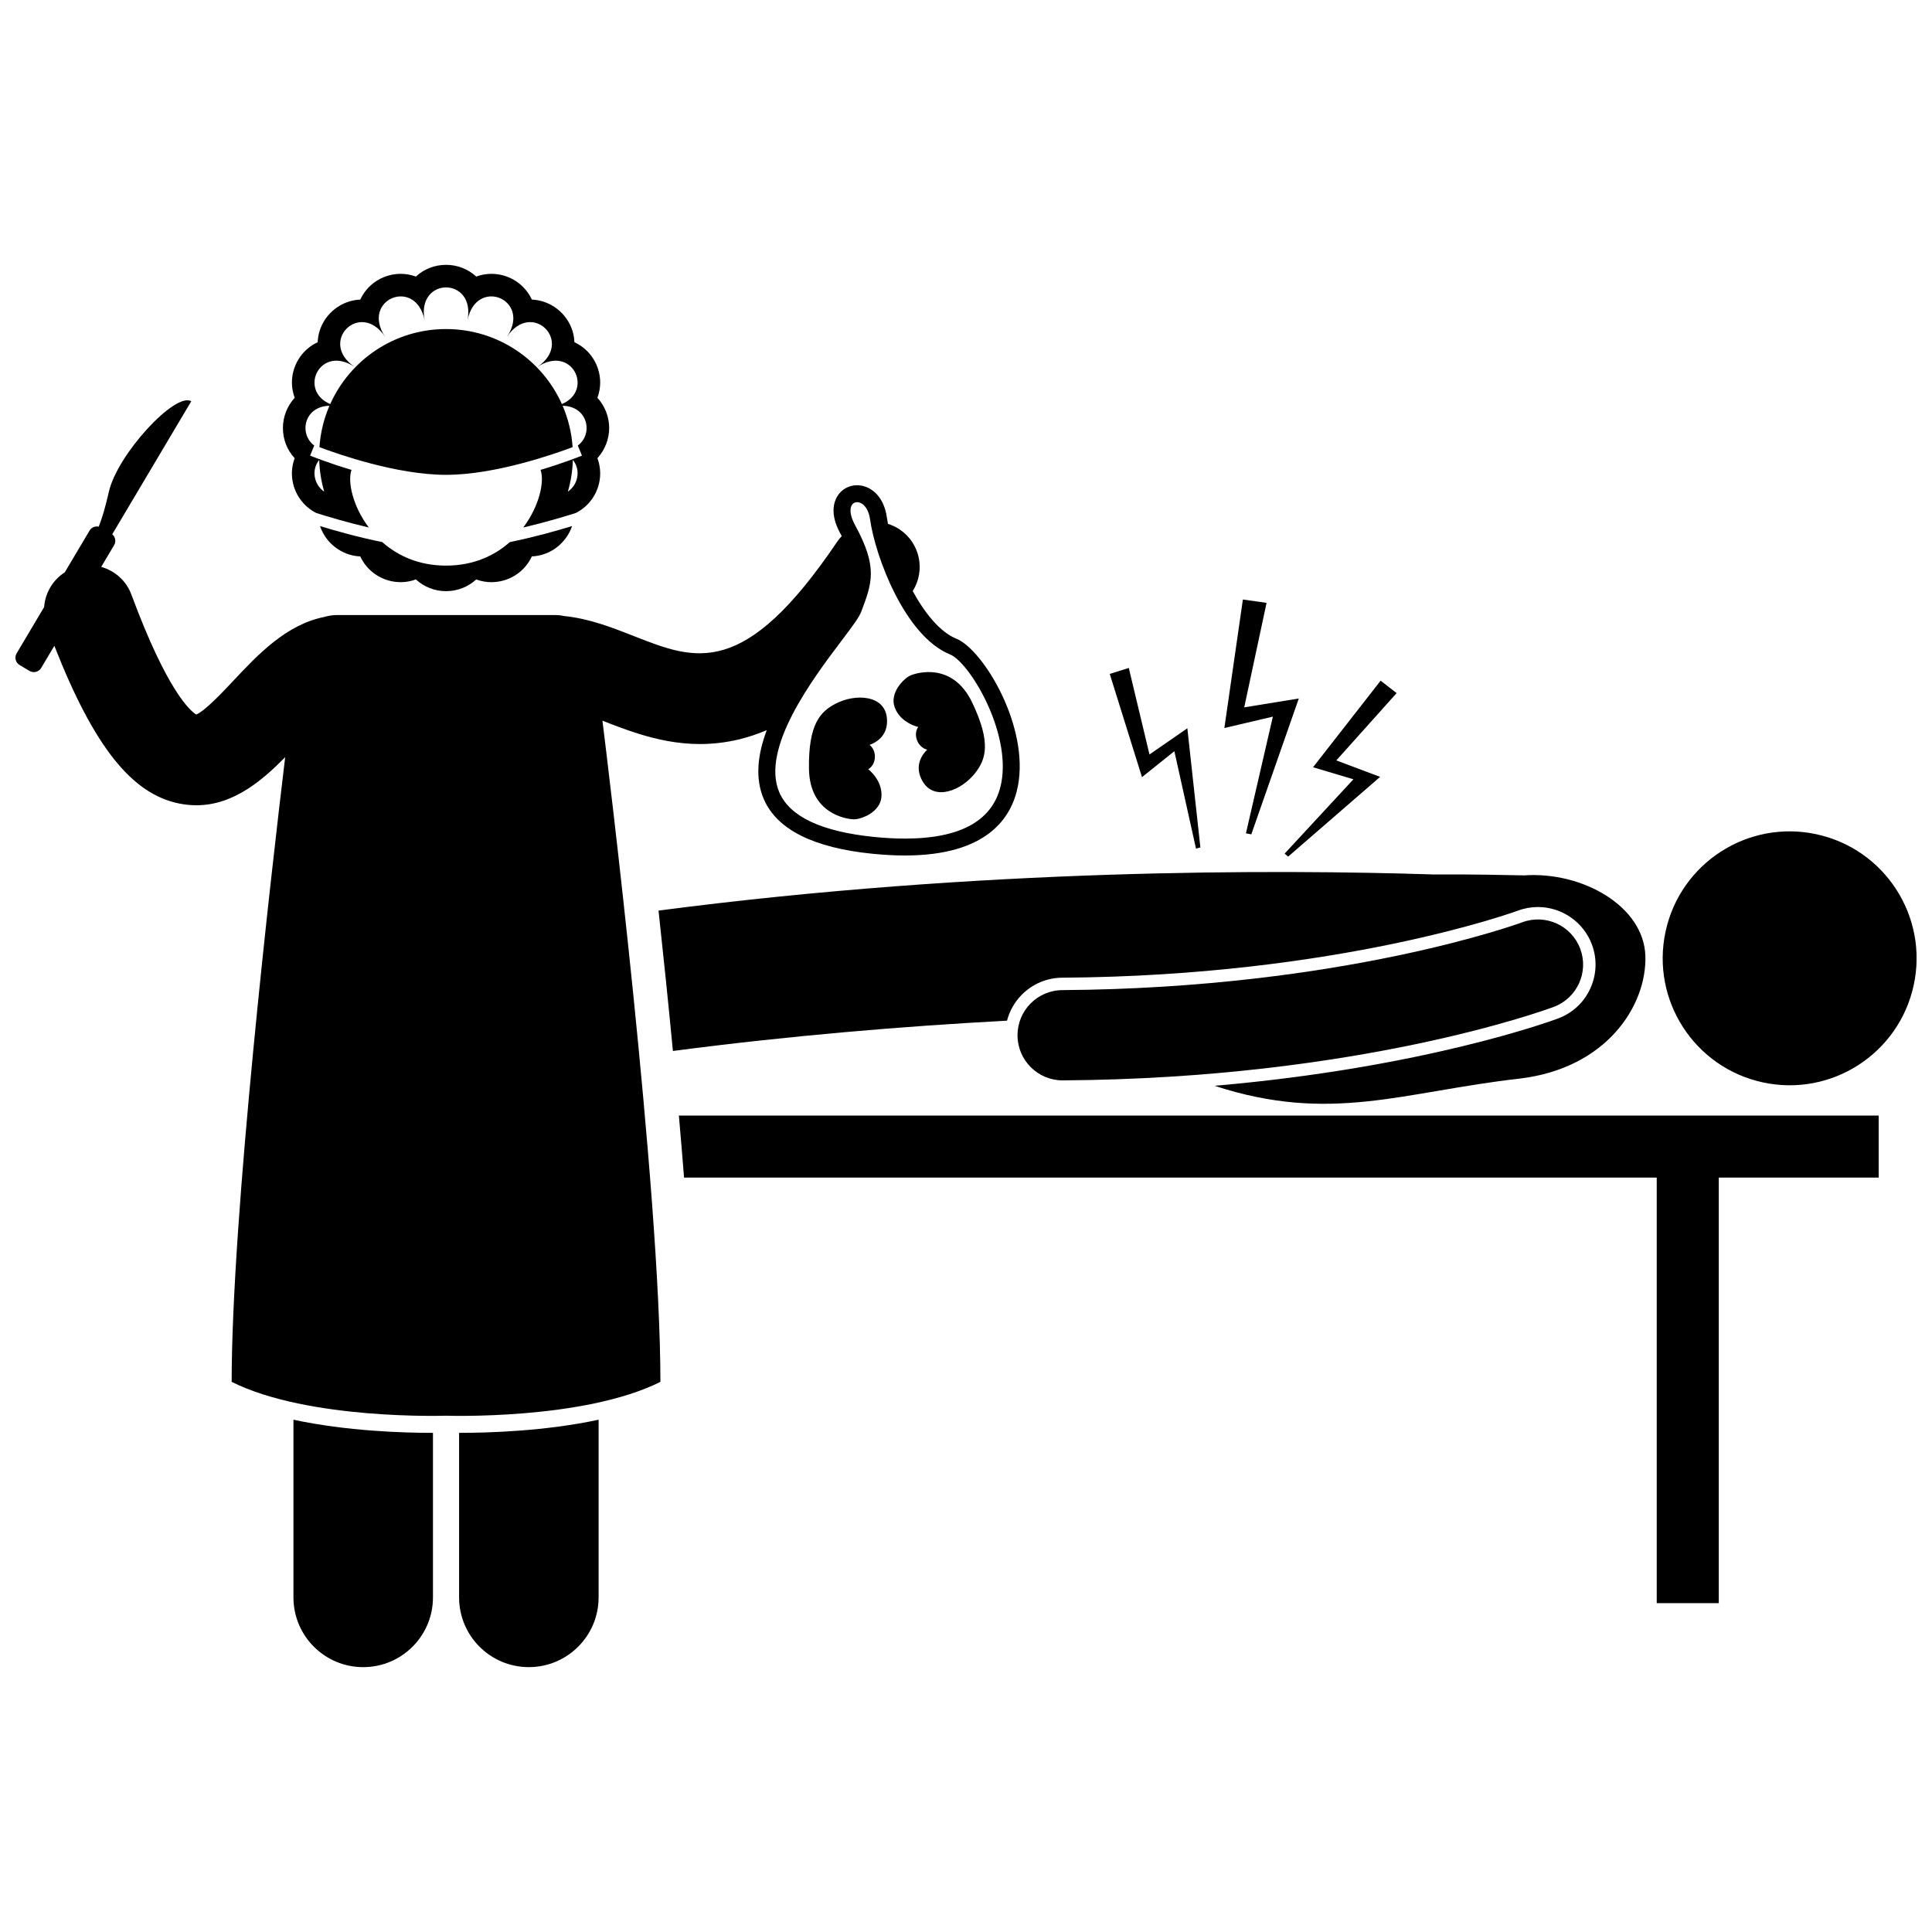
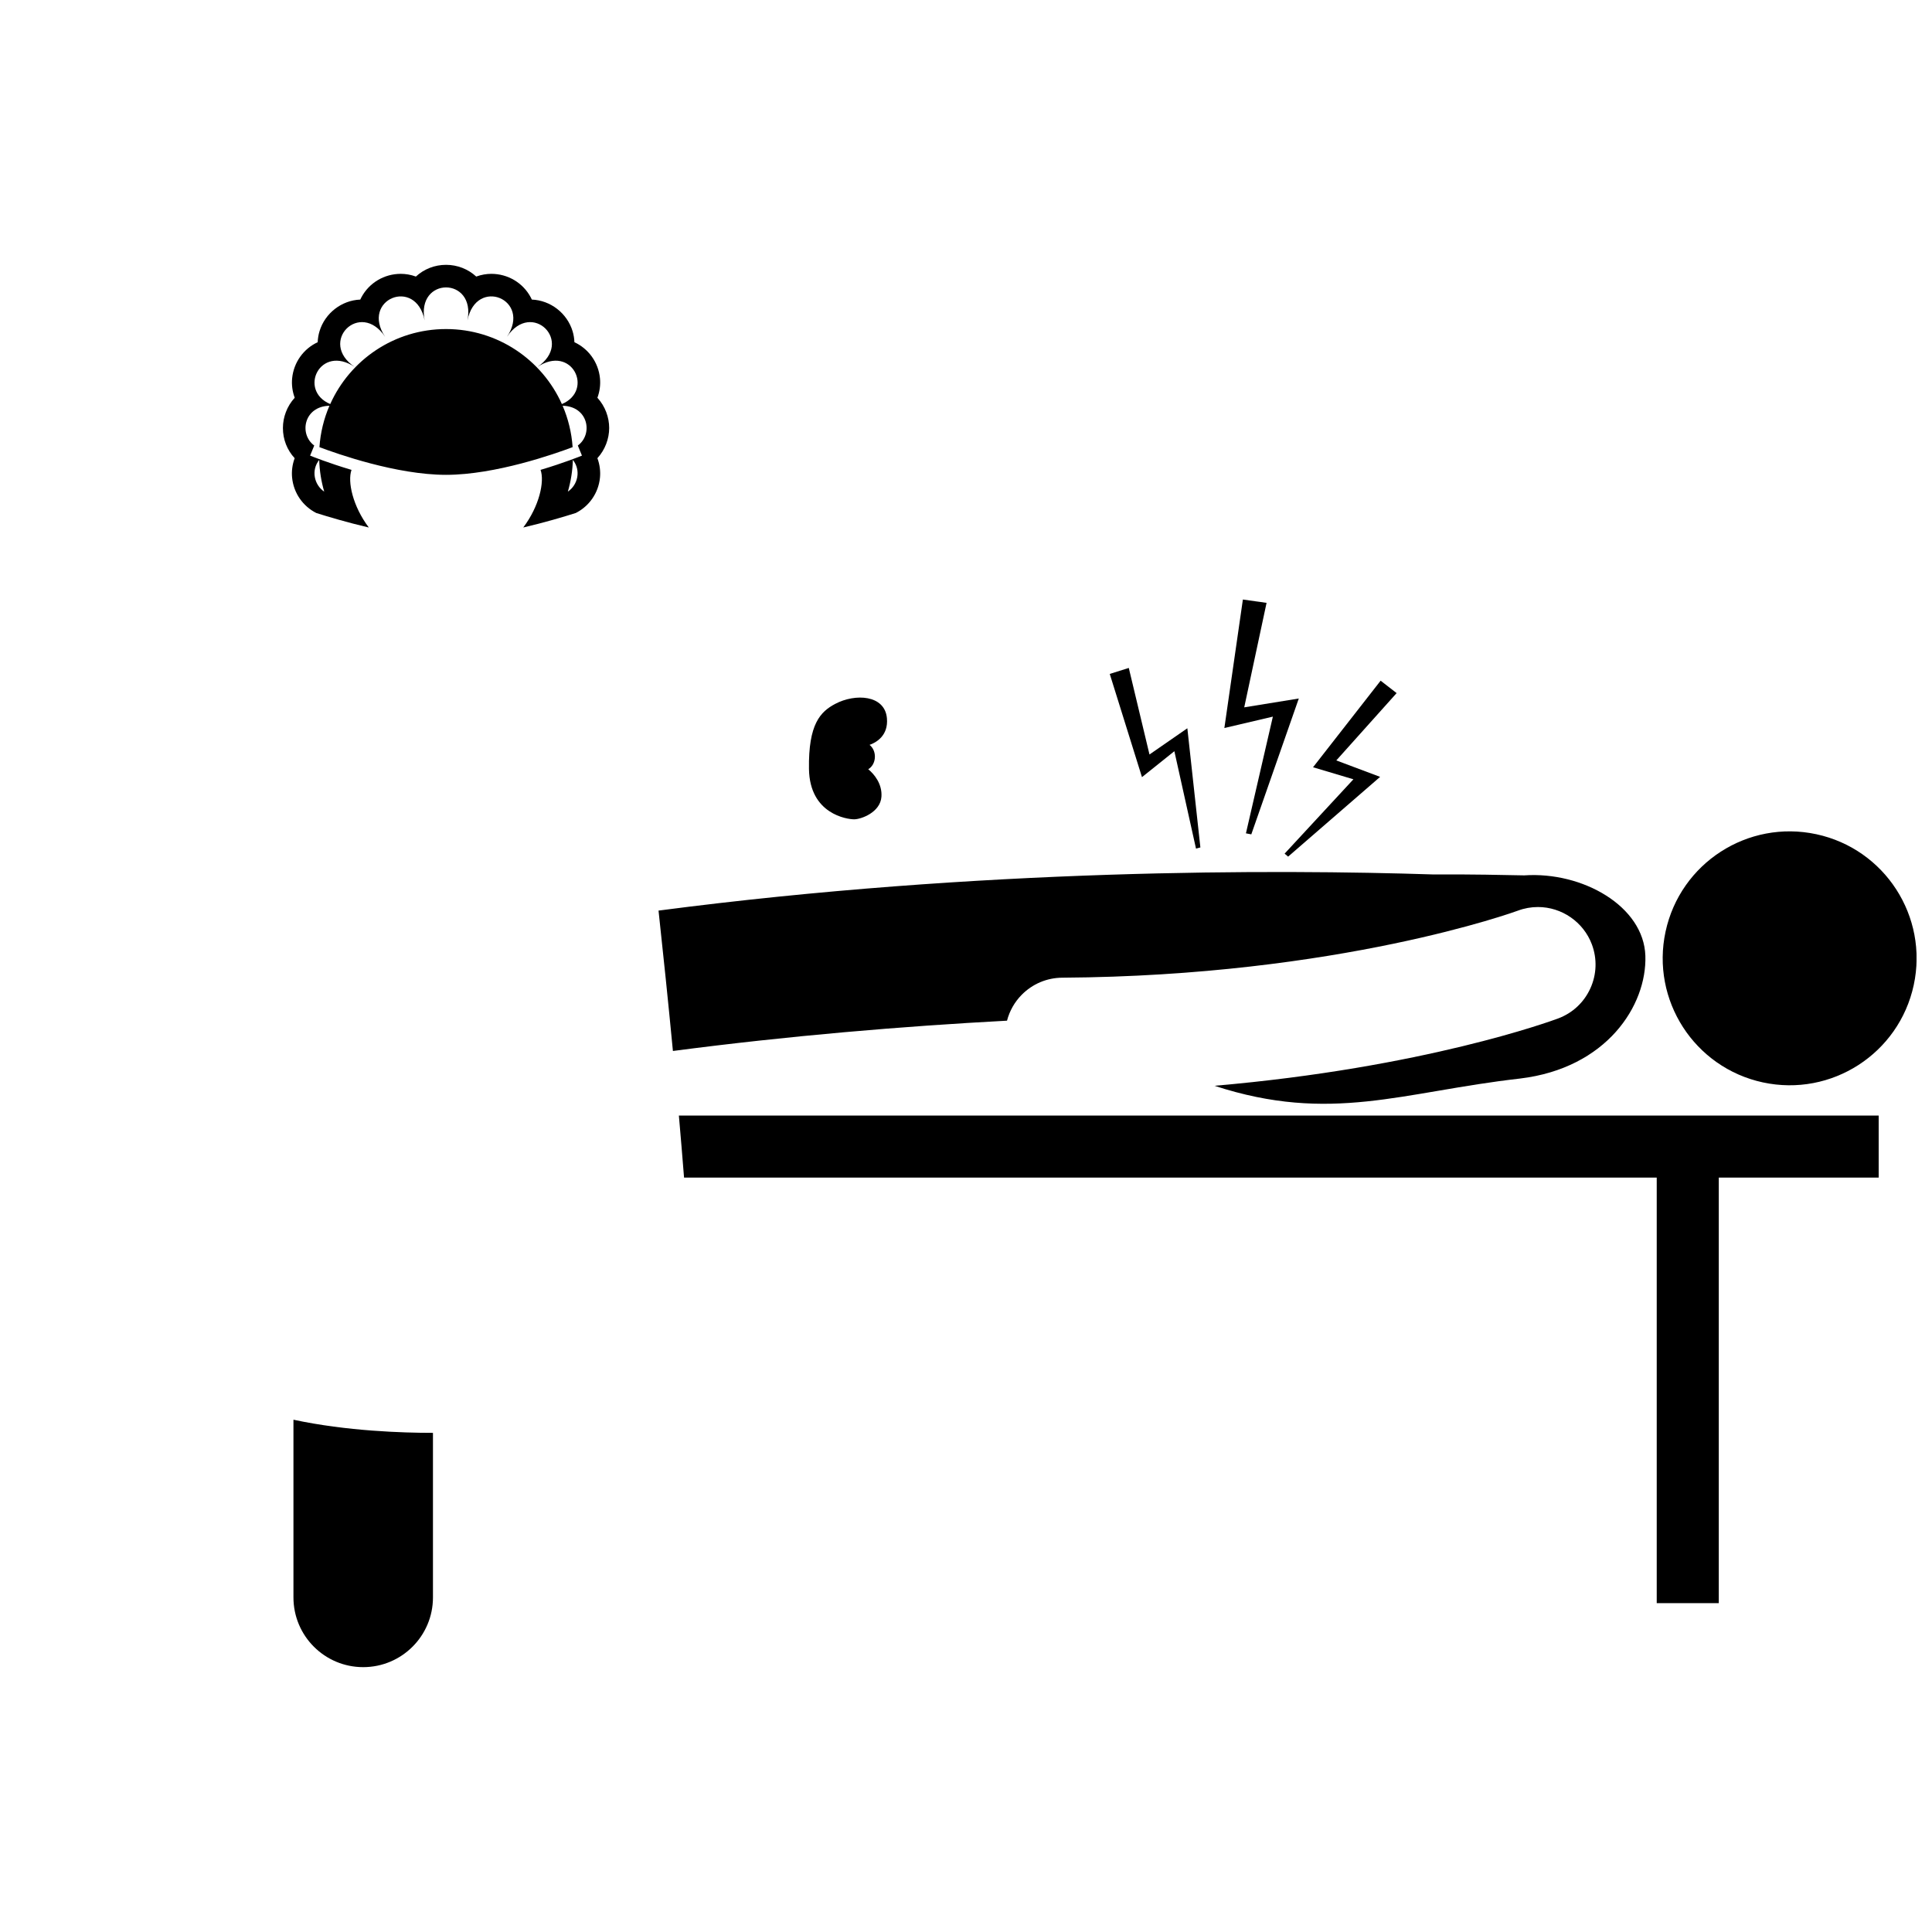
<svg xmlns="http://www.w3.org/2000/svg" width="800px" height="800px" version="1.1" viewBox="144 144 512 512">
  <defs>
    <clipPath id="b">
      <path d="m584 364h67.902v68h-67.902z" />
    </clipPath>
    <clipPath id="a">
      <path d="m148.09 250h266.91v270h-266.91z" />
    </clipPath>
  </defs>
  <path d="m583.05 456.08v112.77h16.445v-112.77h42.375v-16.445h-317.96c0.484 5.527 0.945 11.027 1.371 16.445z" />
  <g clip-path="url(#b)">
    <path d="m625.36 365.08c18.16 3.91 29.711 21.809 25.801 39.969-3.914 18.164-21.809 29.715-39.969 25.801-18.164-3.914-29.715-21.809-25.801-39.969 3.91-18.164 21.805-29.715 39.969-25.801" />
  </g>
  <path d="m410.87 414.49c0.668-2.562 1.98-4.922 3.891-6.856 2.863-2.898 6.68-4.512 10.754-4.535 73.418-0.473 120.26-17.586 120.72-17.758 1.719-0.645 3.516-0.969 5.336-0.969 6.328 0 12.074 3.981 14.293 9.906 1.426 3.816 1.281 7.957-0.406 11.664-1.688 3.707-4.719 6.535-8.535 7.961-1.715 0.641-35.57 13.062-91.07 17.844 30.836 10.062 49.789 1.625 80.953-1.918 22.984-2.75 33.656-19.375 33.234-32.523-0.422-13.145-16.652-22.383-32.102-21.32-5.422-0.102-13.98-0.312-23.98-0.242-41.77-1.352-119.92-1.609-205.44 9.574 1.254 11.57 2.574 24.254 3.812 37.203 30.824-4.043 60.867-6.547 88.535-8.031z" />
-   <path d="m555.77 410.83c6.188-2.312 9.324-9.207 7.012-15.395-2.316-6.188-9.211-9.32-15.395-7.012-0.469 0.176-47.594 17.484-121.85 17.965-6.606 0.043-11.926 5.434-11.883 12.039 0.043 6.578 5.387 11.883 11.957 11.883h0.078c78.469-0.504 128.01-18.703 130.08-19.48z" />
  <path d="m222.09 265.43c-0.633 1.703-0.844 3.481-0.68 5.141 0.406 4.164 2.918 7.609 6.406 9.379 3.199 1.012 8.246 2.516 13.922 3.844-4.254-5.648-5.68-12.148-4.586-15.27-6.203-1.848-10.59-3.625-10.969-3.781l1.094-2.676c-4.106-3.008-2.762-10.398 4.027-10.535-1.465 3.402-2.383 7.094-2.652 10.965 4.633 1.754 20.438 7.34 33.547 7.34 13.113 0 28.918-5.59 33.551-7.34-0.27-3.871-1.184-7.562-2.648-10.965 6.793 0.133 8.137 7.527 4.027 10.535l1.094 2.676c-0.375 0.152-4.762 1.93-10.969 3.777 1.098 3.121-0.332 9.621-4.586 15.27 5.672-1.328 10.723-2.828 13.922-3.844 3.492-1.77 6-5.215 6.41-9.379 0.16-1.664-0.051-3.441-0.684-5.144 2.051-2.238 3.121-5.168 3.121-8.004 0-2.84-1.066-5.766-3.121-8.008 0.633-1.703 0.844-3.481 0.684-5.141-0.422-4.316-3.09-7.875-6.777-9.582-0.039-1.027-0.207-2.008-0.48-2.906-1.453-4.793-5.856-8.191-10.801-8.391-0.094-0.203-0.191-0.402-0.297-0.602-2.051-3.836-6.055-6.219-10.441-6.219-1.27 0-2.644 0.223-4 0.719-2.152-1.984-4.988-3.106-8-3.106-3.008 0-5.844 1.117-7.992 3.106-1.359-0.5-2.734-0.719-4.004-0.719-4.387 0-8.387 2.383-10.438 6.223-0.105 0.199-0.203 0.395-0.297 0.598-4.945 0.199-9.348 3.594-10.801 8.391-0.273 0.898-0.445 1.879-0.484 2.906-3.684 1.707-6.352 5.266-6.773 9.582-0.16 1.656 0.051 3.434 0.684 5.137-2.055 2.242-3.125 5.168-3.125 8.012-0.004 3.012 1.102 5.844 3.117 8.012zm6.504 0.453c0.09 2.91 0.543 5.723 1.328 8.402-2.652-1.777-3.535-5.644-1.328-8.402zm65.895 8.402c0.785-2.68 1.238-5.496 1.328-8.41 2.207 2.766 1.324 6.633-1.328 8.41zm-56.441-33.008c-9.895-6.613 1.402-17.914 8.016-8.016-6.613-9.895 8.152-16.012 10.473-4.34-2.32-11.672 13.66-11.672 11.34 0 2.32-11.672 17.086-5.559 10.473 4.34 6.613-9.895 17.914 1.402 8.02 8.016 9.199-6.148 15.125 6.176 6.535 9.805-5.258-11.715-17.02-19.879-30.695-19.879-13.672 0-25.434 8.164-30.695 19.879-8.59-3.633-2.664-15.953 6.535-9.805z" />
-   <path d="m279.11 287.66c-4.078 3.609-9.668 6.234-16.906 6.234-7.242 0-12.828-2.625-16.906-6.234-6.398-1.301-12.371-2.984-16.492-4.246 1.559 4.609 5.844 7.852 10.664 8.043 0.094 0.207 0.195 0.406 0.301 0.605 2.051 3.832 6.055 6.219 10.438 6.219 1.273 0 2.644-0.223 4.008-0.723 2.144 1.988 4.981 3.106 7.988 3.106 3.012 0 5.848-1.113 7.992-3.106 1.359 0.5 2.734 0.723 4.008 0.723 4.387 0 8.387-2.387 10.438-6.223 0.105-0.199 0.203-0.402 0.297-0.605 4.824-0.191 9.105-3.438 10.664-8.043-4.121 1.266-10.094 2.945-16.492 4.25z" />
  <path d="m258.4 523.72c-7.41 0-22.469-0.438-36.633-3.481v47.086c0 10.211 8.277 18.484 18.484 18.484s18.488-8.273 18.488-18.484v-43.602c-0.113-0.004-0.219-0.004-0.34-0.004z" />
-   <path d="m266 523.72h-0.336v43.602c0 10.211 8.277 18.484 18.484 18.484 10.207 0 18.488-8.273 18.488-18.484v-47.082c-14.164 3.043-29.227 3.481-36.637 3.481z" />
  <g clip-path="url(#a)">
-     <path d="m172.85 274.34c-0.965 4.258-1.855 7.144-2.68 9.227-0.93-0.203-1.922 0.188-2.434 1.047l-6.574 11.066c-3.207 2.051-5.195 5.496-5.469 9.203l-7.281 12.258c-0.641 1.078-0.285 2.473 0.793 3.109l2.602 1.547c1.078 0.641 2.473 0.285 3.113-0.793l3.481-5.859c10.473 26.656 20.488 39.25 33.047 41.789 1.582 0.32 3.109 0.469 4.594 0.469 5.016 0 9.473-1.715 13.488-4.262 3.695-2.344 7.012-5.394 10.047-8.484-3.691 30.699-14.184 121.81-14.184 165.55 20.434 10.215 56.812 8.969 56.812 8.969s36.379 1.246 56.812-8.969c0-50.762-14.129-165.32-15.363-175.22 2.938 1.156 6.094 2.375 9.461 3.43 4.984 1.562 10.426 2.758 16.375 2.758 3.34 0 6.84-0.375 10.492-1.262 2.434-0.594 4.836-1.41 7.215-2.414-2.391 6.383-3.191 12.762-0.75 18.348 3.496 8 13.18 12.848 28.785 14.41 3.016 0.301 5.898 0.457 8.574 0.457 21.801 0 28.316-9.988 29.945-18.367 3.086-15.875-9.203-36.215-16.312-39.086-4.297-1.734-8.34-6.727-11.562-12.625 3.441-5.441 1.965-12.668-3.41-16.297-0.996-0.672-2.051-1.168-3.144-1.504-0.113-0.598-0.219-1.191-0.301-1.754-0.824-5.863-4.559-8.488-7.894-8.488-2.191 0-4.16 1.117-5.266 2.984-0.879 1.48-1.945 4.707 0.777 9.688 0.152 0.281 0.285 0.539 0.43 0.809-0.434 0.461-0.84 0.949-1.203 1.488-24.648 36.516-37.512 31.449-53.793 25.039-5.875-2.312-11.926-4.676-18.582-5.348-0.777-0.164-1.582-0.254-2.406-0.254l-57.758-0.004c-1.176 0-2.309 0.18-3.379 0.504-10.086 1.984-17.723 10.109-24.016 16.812-2.883 3.07-7.606 8.098-9.93 9.047-1.434-0.863-7.578-5.879-17.172-31.77-1.383-3.738-4.441-6.359-8.008-7.356l3.418-5.758c0.574-0.965 0.344-2.18-0.488-2.887l20.934-35.246c-4.266-2.535-19.594 14.105-21.836 23.992zm201.74 7.367c1.363 9.73 9.215 30.891 21.172 35.719 5.102 2.059 16.234 20.457 13.59 34.07-1.898 9.777-10.492 14.738-25.543 14.738-2.527 0-5.262-0.148-8.129-0.434-13.871-1.391-22.32-5.34-25.121-11.742-5.113-11.703 8.91-30.27 16.445-40.242 3.047-4.035 4.668-6.211 5.262-7.789 2.852-7.562 4.422-11.73-1.688-22.906-1.191-2.18-1.512-4.144-0.855-5.25 0.406-0.684 1.059-0.785 1.41-0.785 1.398-0.004 3.008 1.426 3.457 4.621z" />
-   </g>
+     </g>
  <path d="m379.04 334.3c-0.578-6.176-8.398-6.57-13.703-3.762-3.891 2.059-7.141 5.309-6.949 17.273s10.133 13.316 11.965 13.316 6.949-1.832 7.238-5.984c0.234-3.359-1.871-5.961-3.5-7.289 1.043-0.602 1.766-1.871 1.766-3.344 0-1.305-0.566-2.449-1.418-3.109 1.609-0.566 5.047-2.348 4.602-7.102z" />
-   <path d="m381.12 331.49c1.188 3.152 4.184 4.641 6.219 5.168-0.699 0.98-0.824 2.434-0.211 3.773 0.543 1.188 1.535 1.992 2.586 2.238-1.227 1.188-3.613 4.238-1.227 8.375 3.098 5.375 10.371 2.477 14.023-2.285 2.68-3.492 4.281-7.801-0.879-18.598-5.16-10.797-14.758-7.887-16.426-7.125-1.664 0.762-5.551 4.562-4.086 8.453z" />
  <path d="m475.61 365.11 12.586-36-14.461 2.344 5.918-27.691-6.277-0.883-4.906 34.051 12.852-3.016-7.137 30.93z" />
  <path d="m509.88 324.39-17.91 22.941 10.699 3.188-18.234 19.703 0.934 0.793 24.375-21.137-11.609-4.359 15.984-17.84z" />
  <path d="m443.14 321.01-5.043 1.59 8.539 27.352 8.582-6.875 5.734 25.809 1.16-0.305-3.453-31.582-10.035 6.949z" />
</svg>